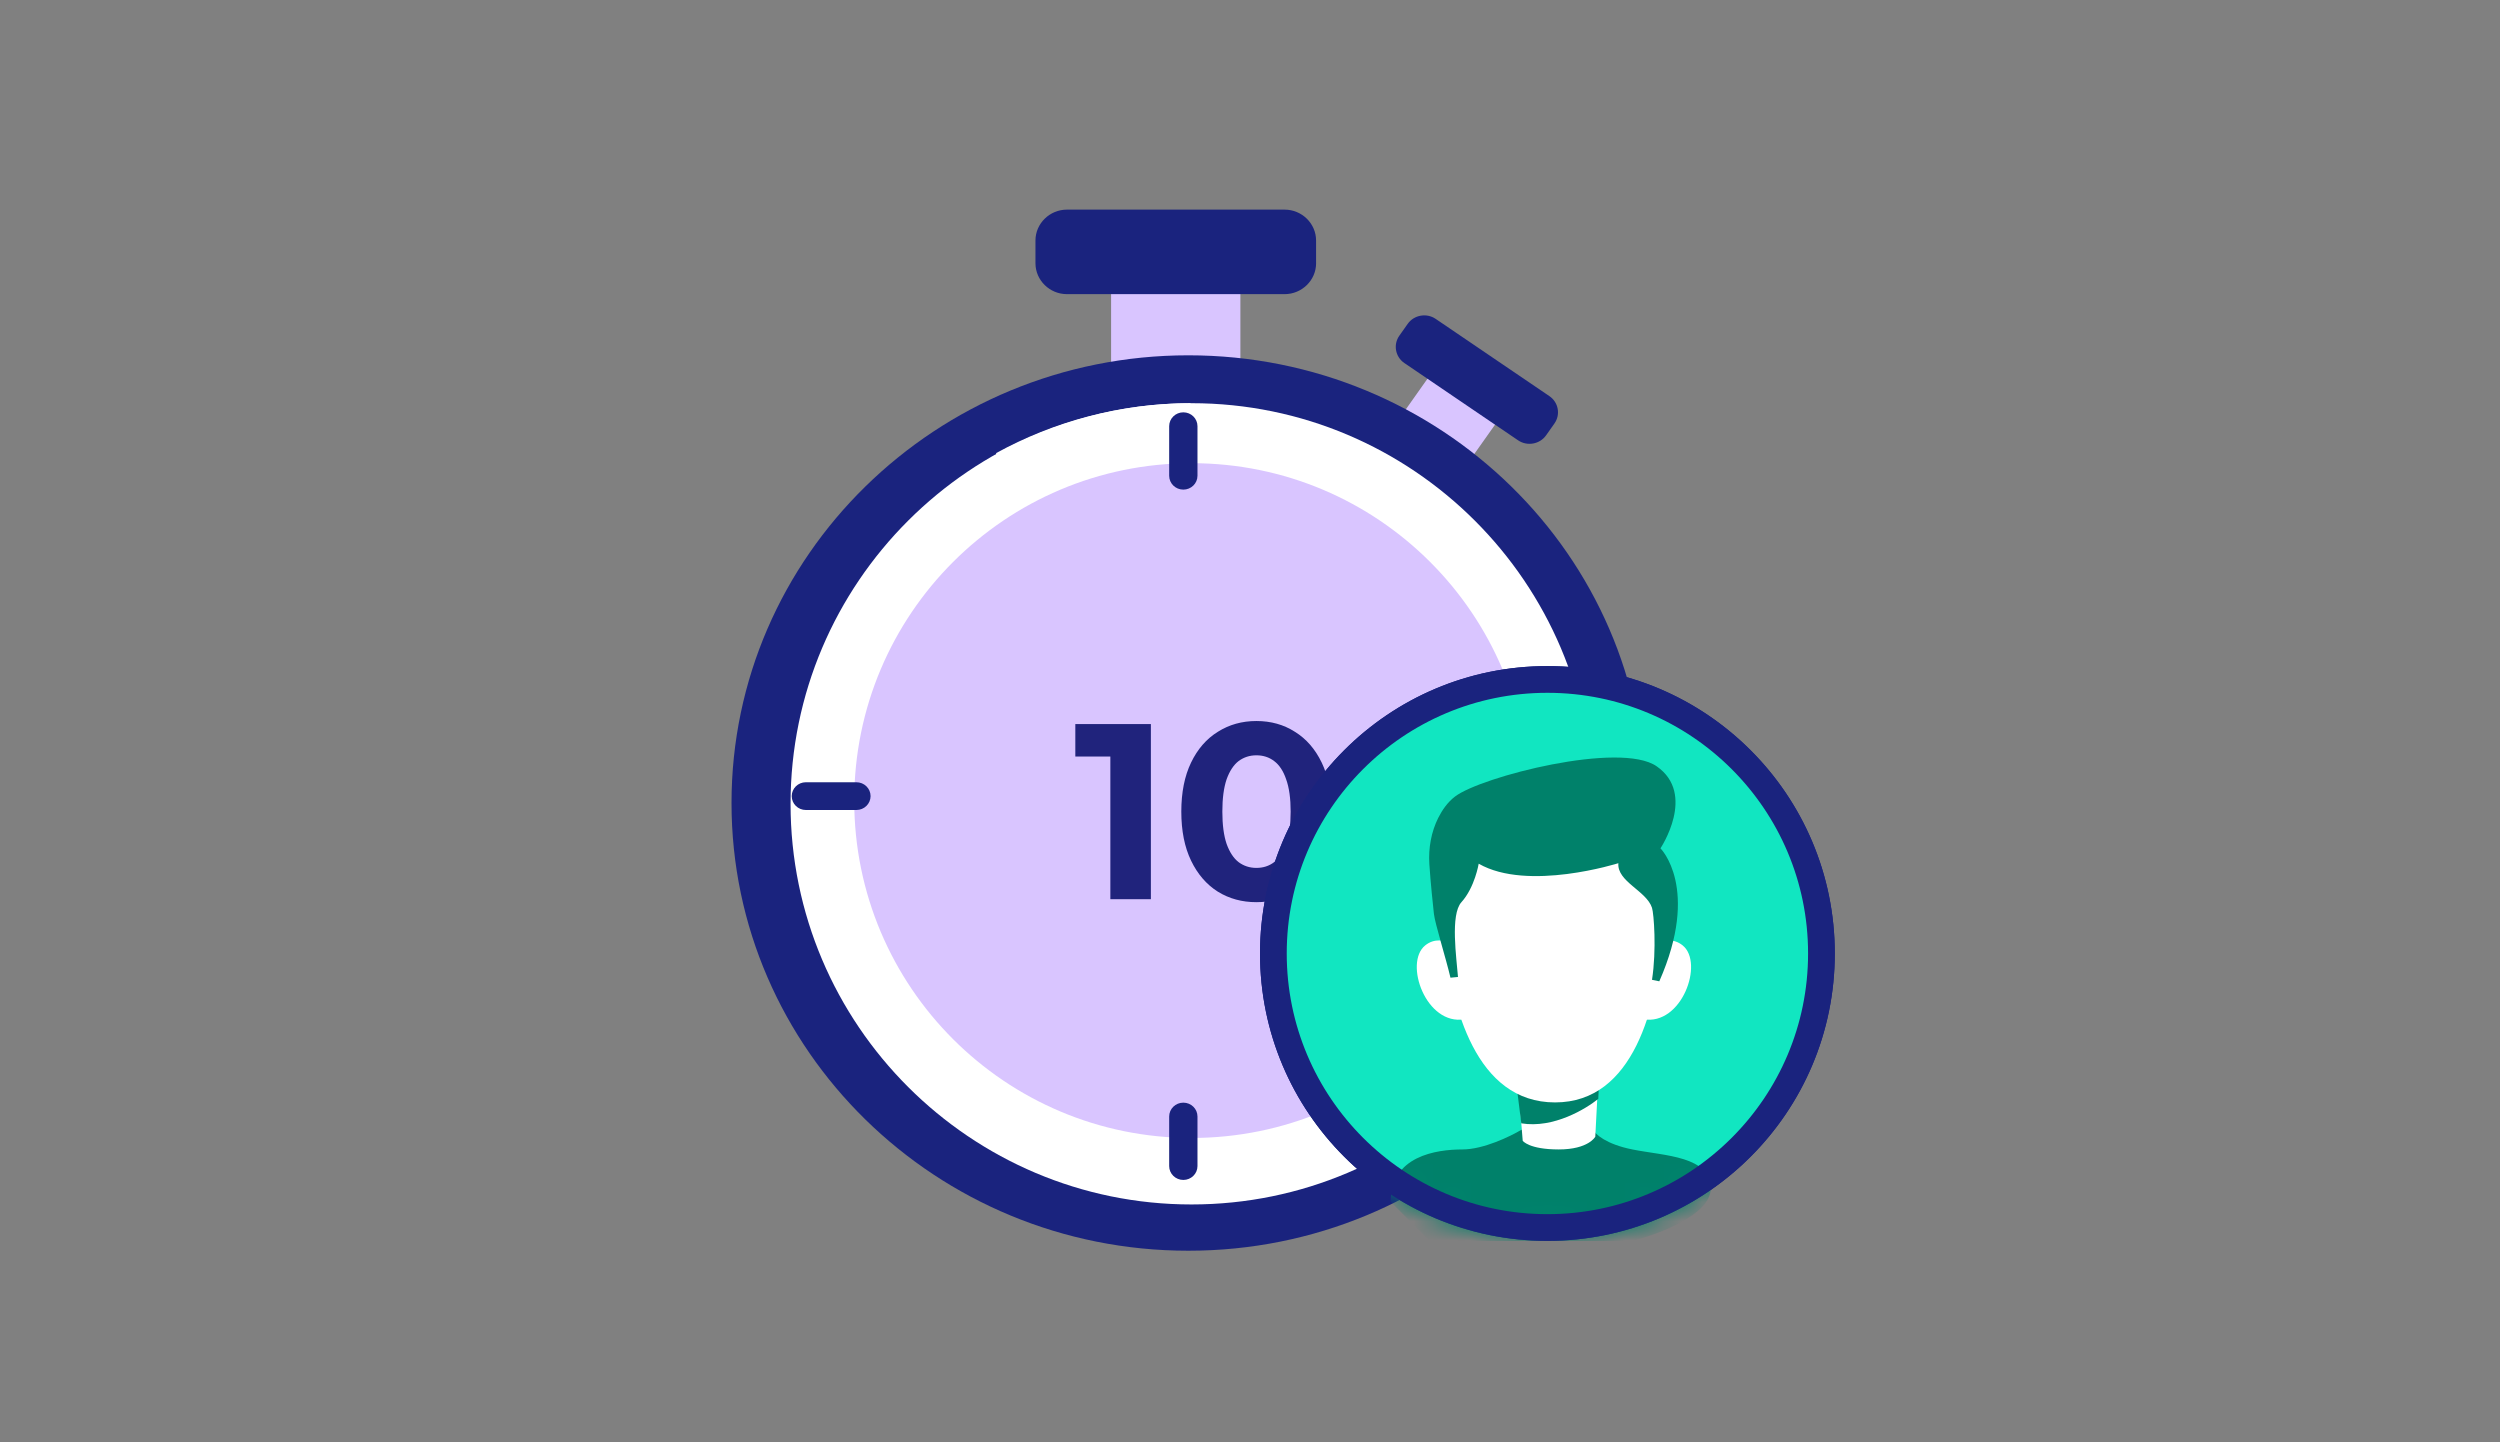
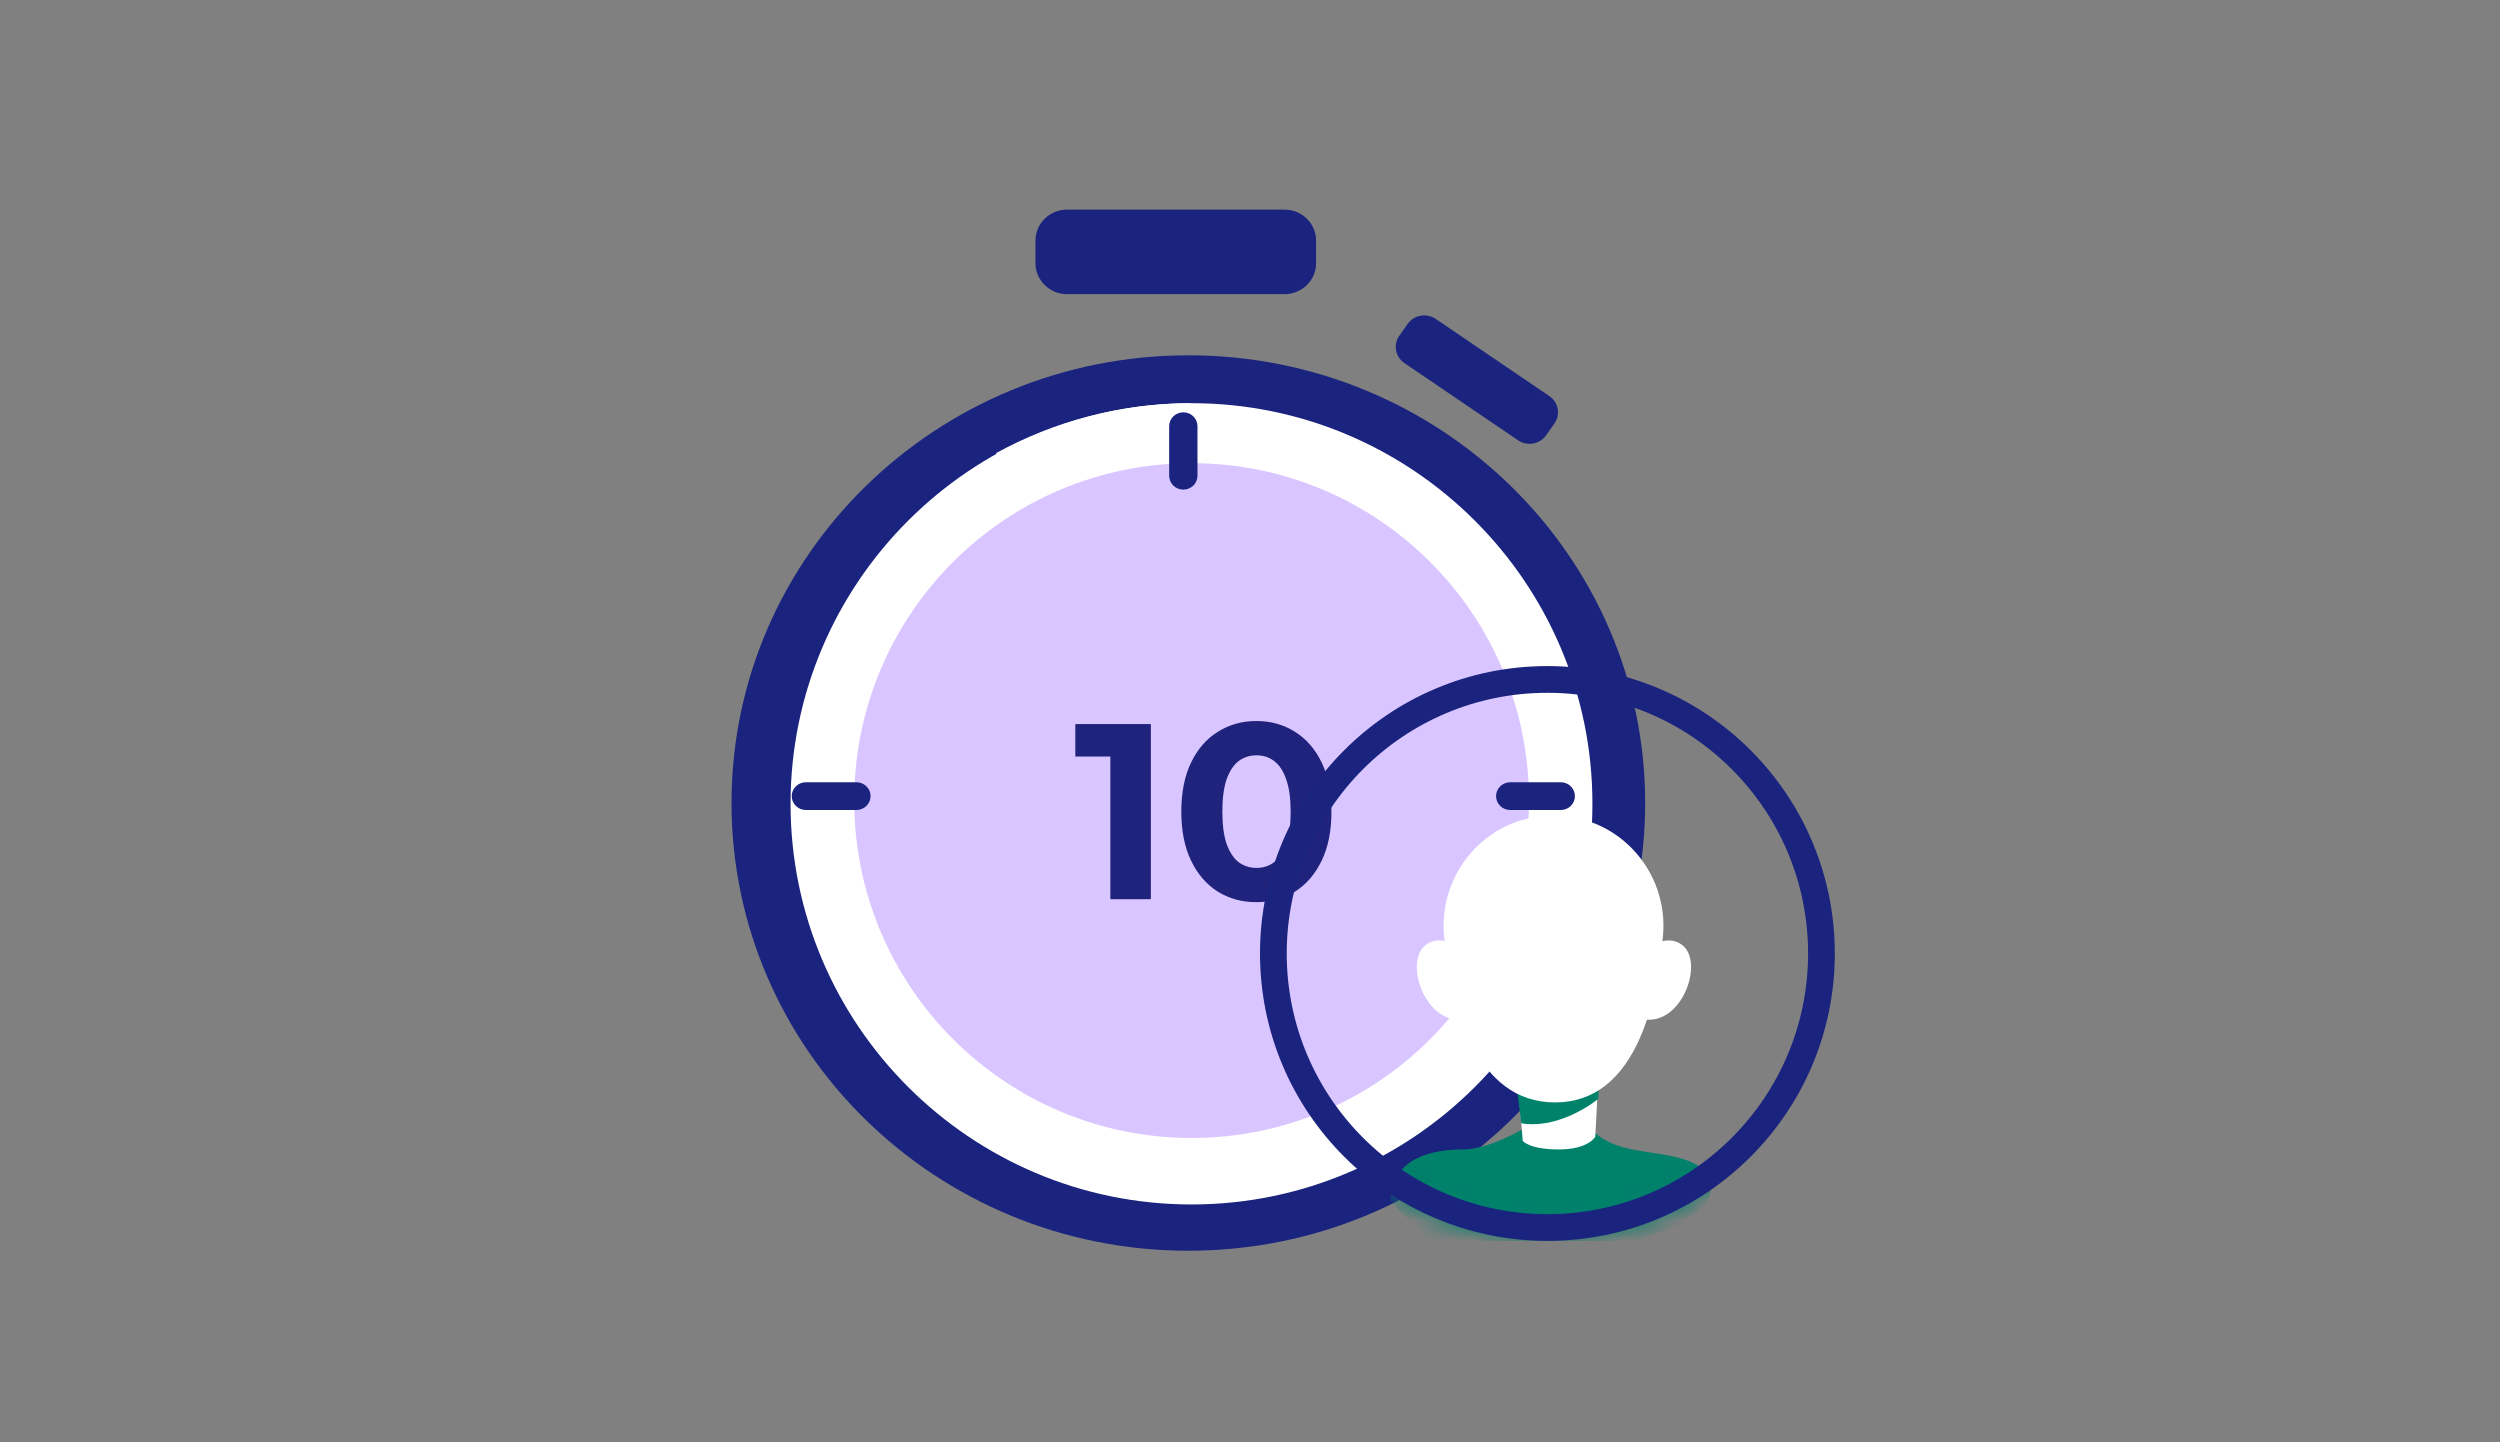
<svg xmlns="http://www.w3.org/2000/svg" width="130" height="75" viewBox="0 0 130 75" fill="none">
  <rect x="0" y="0" width="130" height="75" fill="#808080" stroke="none" />
-   <path fill-rule="evenodd" clip-rule="evenodd" d="M64.5 13.897H57.777V19.256H64.5V13.897Z" fill="#D9C5FF" />
+   <path fill-rule="evenodd" clip-rule="evenodd" d="M64.5 13.897H57.777H64.5V13.897Z" fill="#D9C5FF" />
  <path d="M68.437 13.688C68.437 14.573 67.699 15.296 66.797 15.296H55.483C54.581 15.296 53.844 14.573 53.844 13.688V12.507C53.844 11.623 54.582 10.9 55.483 10.9H66.797C67.699 10.9 68.436 11.623 68.436 12.507V13.688H68.437Z" fill="#1A237E" />
-   <path d="M76.278 24.152L72.764 21.765L74.745 18.963L78.259 21.351L76.278 24.152Z" fill="#D9C5FF" />
  <path d="M80.395 22.639C80.068 23.101 79.415 23.218 78.943 22.898L73.028 18.879C72.556 18.559 72.438 17.919 72.765 17.456L73.202 16.838C73.528 16.377 74.182 16.261 74.653 16.58L80.568 20.598C81.04 20.919 81.158 21.559 80.831 22.021L80.395 22.639Z" fill="#1A237E" />
  <path fill-rule="evenodd" clip-rule="evenodd" d="M61.794 18.476C74.905 18.476 85.549 28.908 85.549 41.757C85.549 54.606 74.904 65.038 61.794 65.038C48.684 65.038 38.039 54.606 38.039 41.757C38.039 28.907 48.684 18.476 61.794 18.476Z" fill="#1A237E" />
  <path d="M61.958 62.632C50.463 62.632 41.109 53.287 41.109 41.799C41.109 30.311 50.463 20.966 61.958 20.966C73.454 20.966 82.806 30.312 82.806 41.799C82.806 53.286 73.454 62.632 61.958 62.632Z" fill="white" />
  <path d="M61.908 20.966C58.237 20.975 54.787 21.919 51.791 23.566L61.908 41.573V20.966Z" fill="white" />
  <circle r="17.544" transform="matrix(4.37114e-08 1 1 -4.37114e-08 61.964 41.63)" fill="#D9C5FF" />
  <path d="M81.16 42.12H78.531C78.124 42.12 77.795 41.797 77.795 41.399C77.795 41 78.124 40.677 78.531 40.677H81.16C81.566 40.677 81.895 41 81.895 41.399C81.896 41.797 81.566 42.12 81.16 42.12Z" fill="#1A237E" />
  <path d="M44.533 42.12H41.905C41.498 42.12 41.17 41.797 41.17 41.399C41.17 41 41.499 40.677 41.905 40.677H44.534C44.94 40.677 45.27 41 45.27 41.399C45.269 41.797 44.939 42.12 44.533 42.12Z" fill="#1A237E" />
  <path d="M61.533 25.46C61.126 25.46 60.797 25.137 60.797 24.739V22.163C60.797 21.764 61.126 21.441 61.533 21.441C61.94 21.441 62.269 21.765 62.269 22.163V24.739C62.269 25.137 61.94 25.46 61.533 25.46Z" fill="#1A237E" />
-   <path d="M61.533 61.357C61.126 61.357 60.797 61.034 60.797 60.636V58.059C60.797 57.661 61.126 57.338 61.533 57.338C61.94 57.338 62.269 57.661 62.269 58.059V60.636C62.269 61.034 61.94 61.357 61.533 61.357Z" fill="#1A237E" />
  <path d="M57.738 46.757V38.43L58.649 39.341H55.917V37.65H59.846V46.757H57.738ZM65.332 46.913C64.586 46.913 63.918 46.731 63.328 46.367C62.738 45.994 62.274 45.456 61.936 44.754C61.597 44.051 61.428 43.201 61.428 42.203C61.428 41.206 61.597 40.356 61.936 39.653C62.274 38.951 62.738 38.417 63.328 38.053C63.918 37.68 64.586 37.493 65.332 37.493C66.086 37.493 66.754 37.68 67.335 38.053C67.925 38.417 68.389 38.951 68.728 39.653C69.066 40.356 69.235 41.206 69.235 42.203C69.235 43.201 69.066 44.051 68.728 44.754C68.389 45.456 67.925 45.994 67.335 46.367C66.754 46.731 66.086 46.913 65.332 46.913ZM65.332 45.131C65.687 45.131 65.995 45.031 66.255 44.832C66.524 44.632 66.733 44.316 66.88 43.882C67.036 43.448 67.114 42.889 67.114 42.203C67.114 41.518 67.036 40.959 66.88 40.525C66.733 40.091 66.524 39.775 66.255 39.575C65.995 39.376 65.687 39.276 65.332 39.276C64.985 39.276 64.677 39.376 64.408 39.575C64.148 39.775 63.94 40.091 63.783 40.525C63.636 40.959 63.562 41.518 63.562 42.203C63.562 42.889 63.636 43.448 63.783 43.882C63.94 44.316 64.148 44.632 64.408 44.832C64.677 45.031 64.985 45.131 65.332 45.131Z" fill="#20237C" />
-   <circle cx="80.465" cy="49.581" r="14.605" fill="#11E6C1" stroke="#1A237E" stroke-width="0.679" />
  <mask id="mask0_9_3395" style="mask-type:alpha" maskUnits="userSpaceOnUse" x="65" y="34" width="31" height="31">
    <circle cx="80.465" cy="49.581" r="14.266" fill="#11E6C1" stroke="#1A237E" stroke-width="1.359" />
  </mask>
  <g mask="url(#mask0_9_3395)">
    <path d="M84.88 59.771C83.521 59.5 82.955 58.979 82.842 58.752H79.106C78.54 59.092 77.136 59.771 76.049 59.771C74.69 59.771 72.312 60.111 72.312 62.489L74.35 64.527H84.88C86.239 64.187 88.956 63.168 88.956 61.809C88.956 60.111 86.578 60.111 84.88 59.771Z" fill="#00816A" />
  </g>
  <circle cx="80.465" cy="49.581" r="14.25" stroke="#1A237E" stroke-width="1.39" />
  <g clip-path="url(#clip0_9_3395)">
    <path d="M83.121 55.949L83.046 57.352L82.955 59.109C82.955 59.109 82.609 59.771 81.055 59.771C79.498 59.771 79.181 59.32 79.181 59.32L79.118 58.541L78.909 55.952H83.121V55.949Z" fill="white" />
    <path d="M83.182 55.695L83.11 57.141C82.483 57.648 80.793 58.693 79.106 58.413L78.767 55.695H83.182Z" fill="#00816A" />
    <path d="M76.252 49.573C76.252 49.573 75.061 48.392 74.109 49.162C72.986 50.073 74.16 53.348 76.155 53.001L76.252 49.573Z" fill="white" />
    <path d="M85.357 49.573C85.357 49.573 86.549 48.392 87.5 49.162C88.623 50.073 87.449 53.348 85.455 53.001L85.357 49.573Z" fill="white" />
    <path d="M80.864 57.326C76.747 57.326 75.475 52.376 75.098 48.751C74.75 45.409 77.312 42.461 80.63 42.423C80.672 42.423 80.718 42.423 80.764 42.423C80.818 42.423 80.875 42.423 80.93 42.423C84.207 42.467 86.761 45.334 86.478 48.641C86.161 52.315 84.978 57.326 80.864 57.326Z" fill="white" />
-     <path d="M86.144 39.846C88.232 41.292 86.344 44.113 86.344 44.113C86.344 44.113 88.424 46.173 86.284 51.028L85.904 50.95C86.147 49.396 86.001 47.504 85.904 47.206C85.615 46.318 84.078 45.846 84.155 44.886C84.155 44.886 79.444 46.379 76.892 44.912C76.892 44.912 76.692 46.141 75.992 46.917C75.406 47.565 75.741 49.824 75.815 50.802L75.424 50.84C75.192 49.845 74.626 48.051 74.564 47.524C74.526 47.191 74.386 45.872 74.326 44.926C74.275 44.099 74.421 43.265 74.789 42.528C74.995 42.12 75.278 41.709 75.669 41.414C77.038 40.381 84.249 38.532 86.144 39.846Z" fill="#00816A" />
  </g>
  <defs>
    <clipPath id="clip0_9_3395">
      <rect width="14.266" height="20.38" fill="white" transform="translate(73.672 39.392)" />
    </clipPath>
  </defs>
</svg>